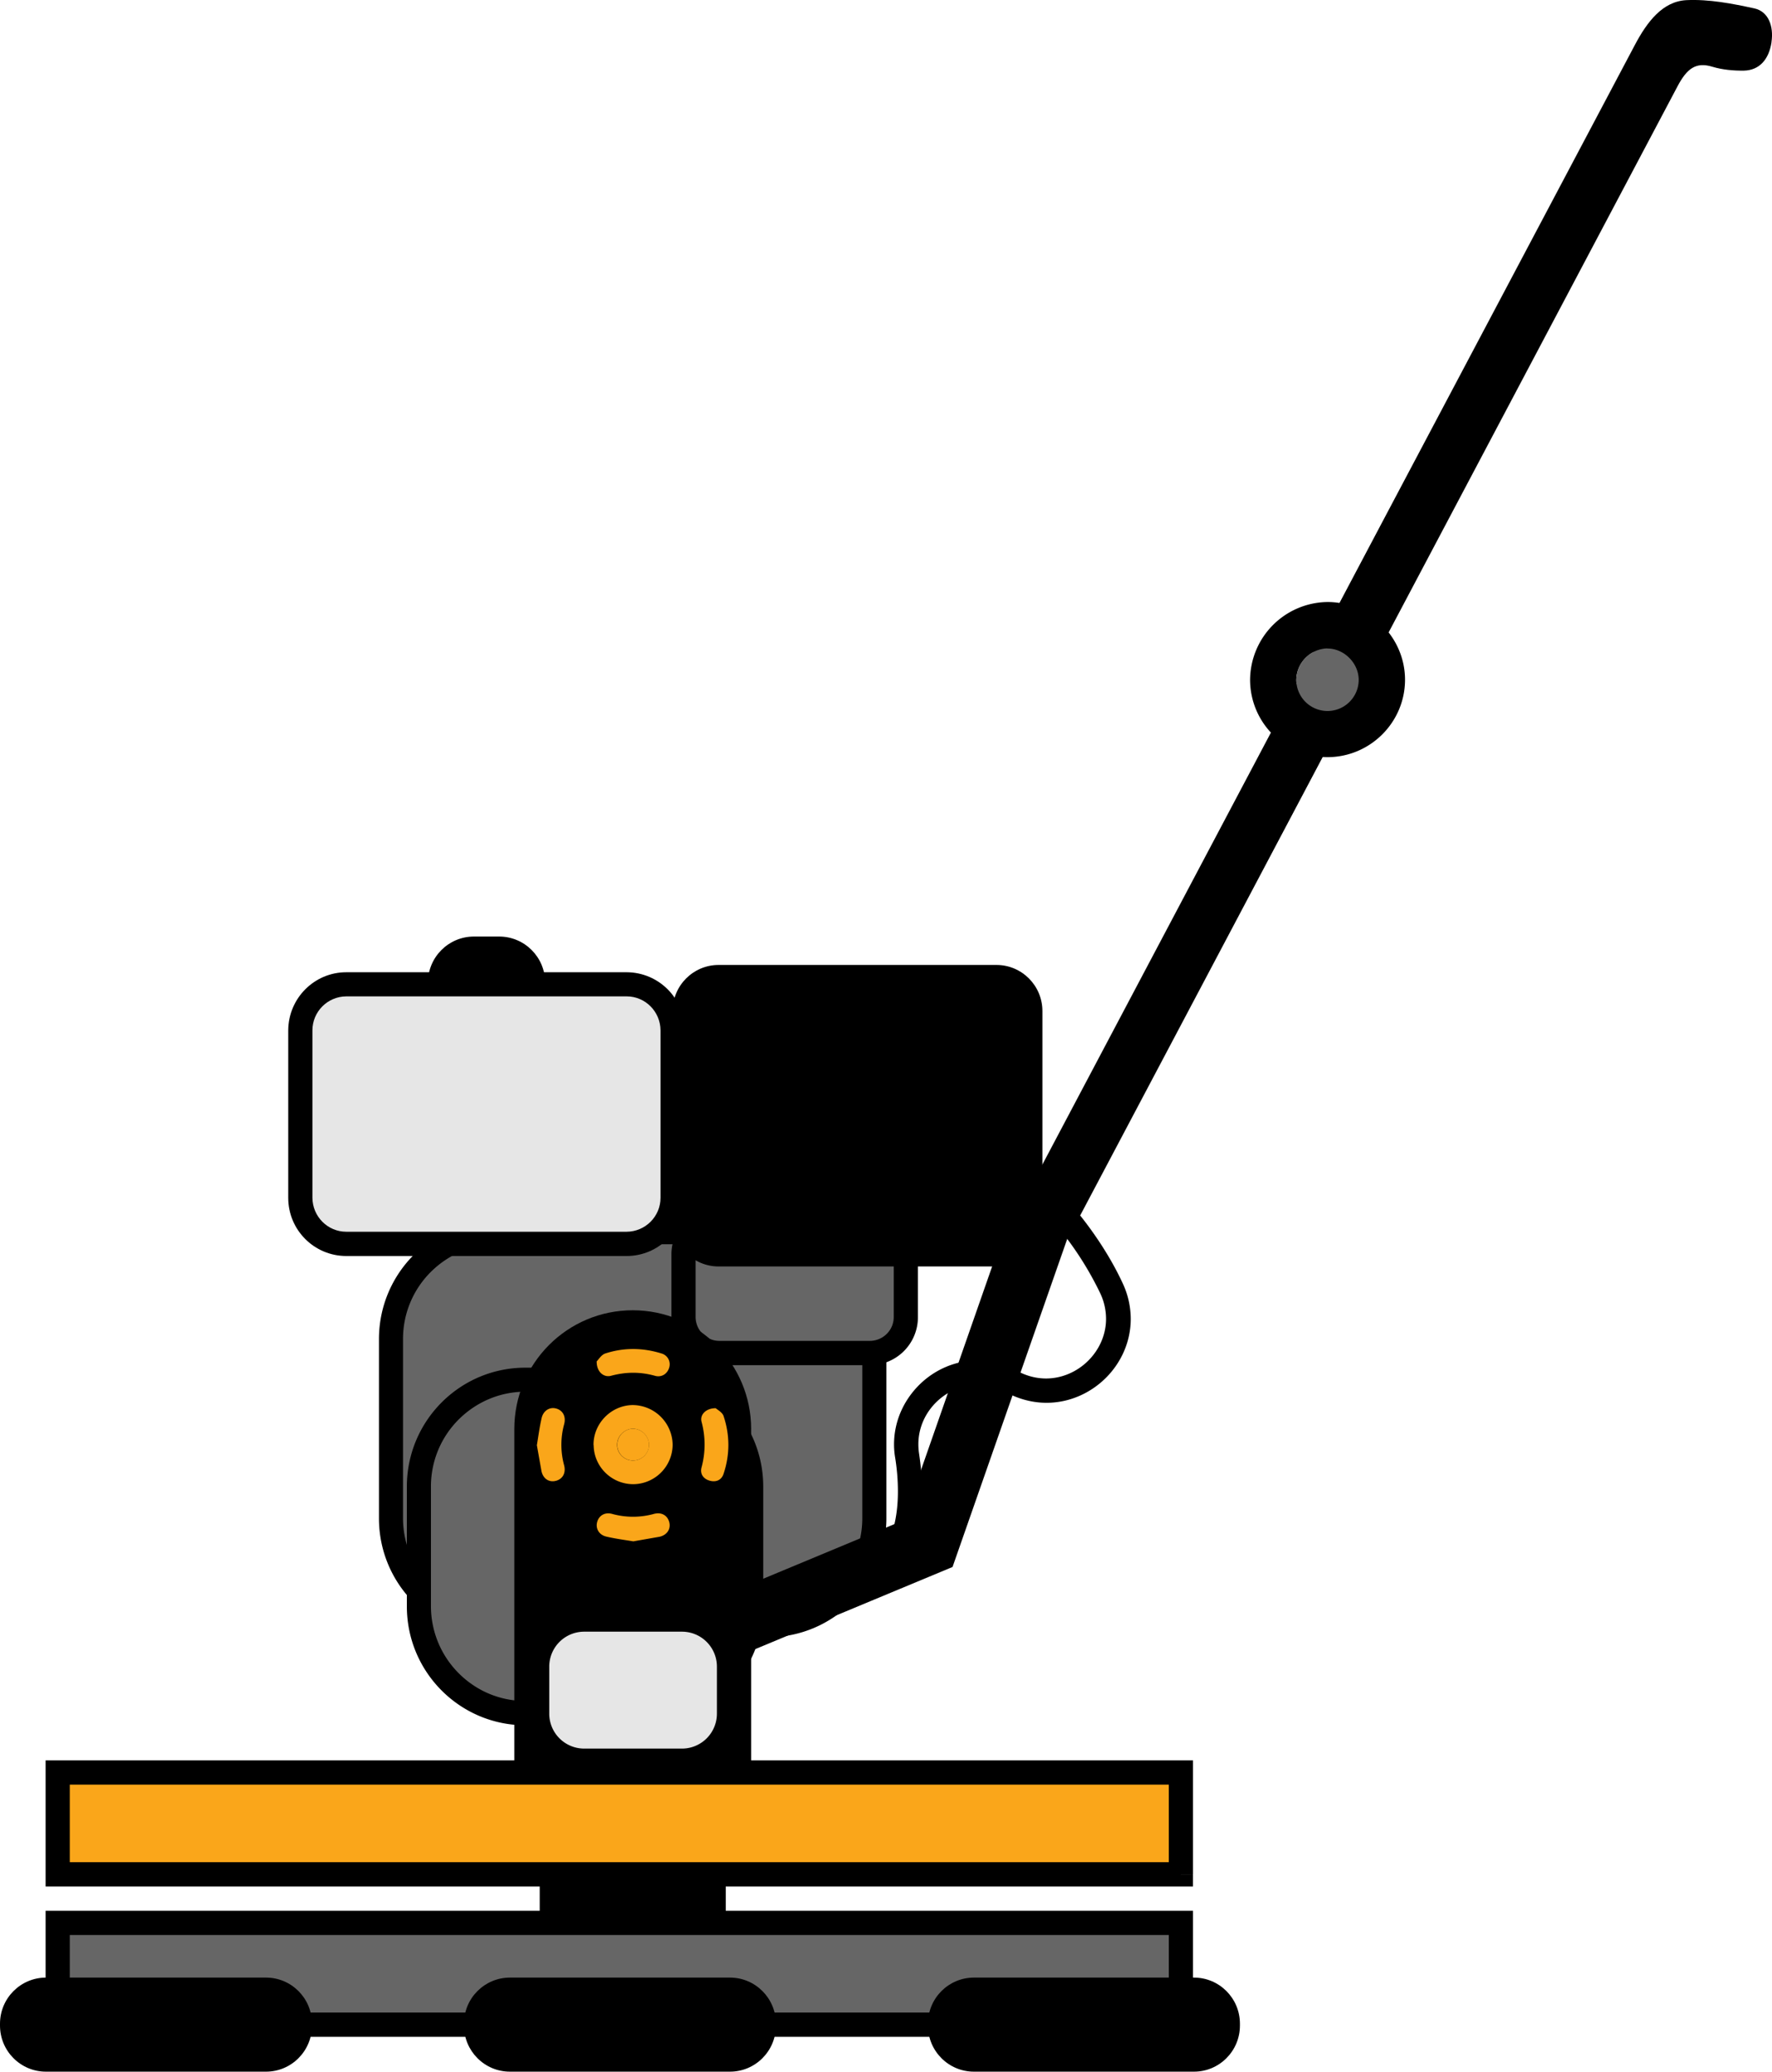
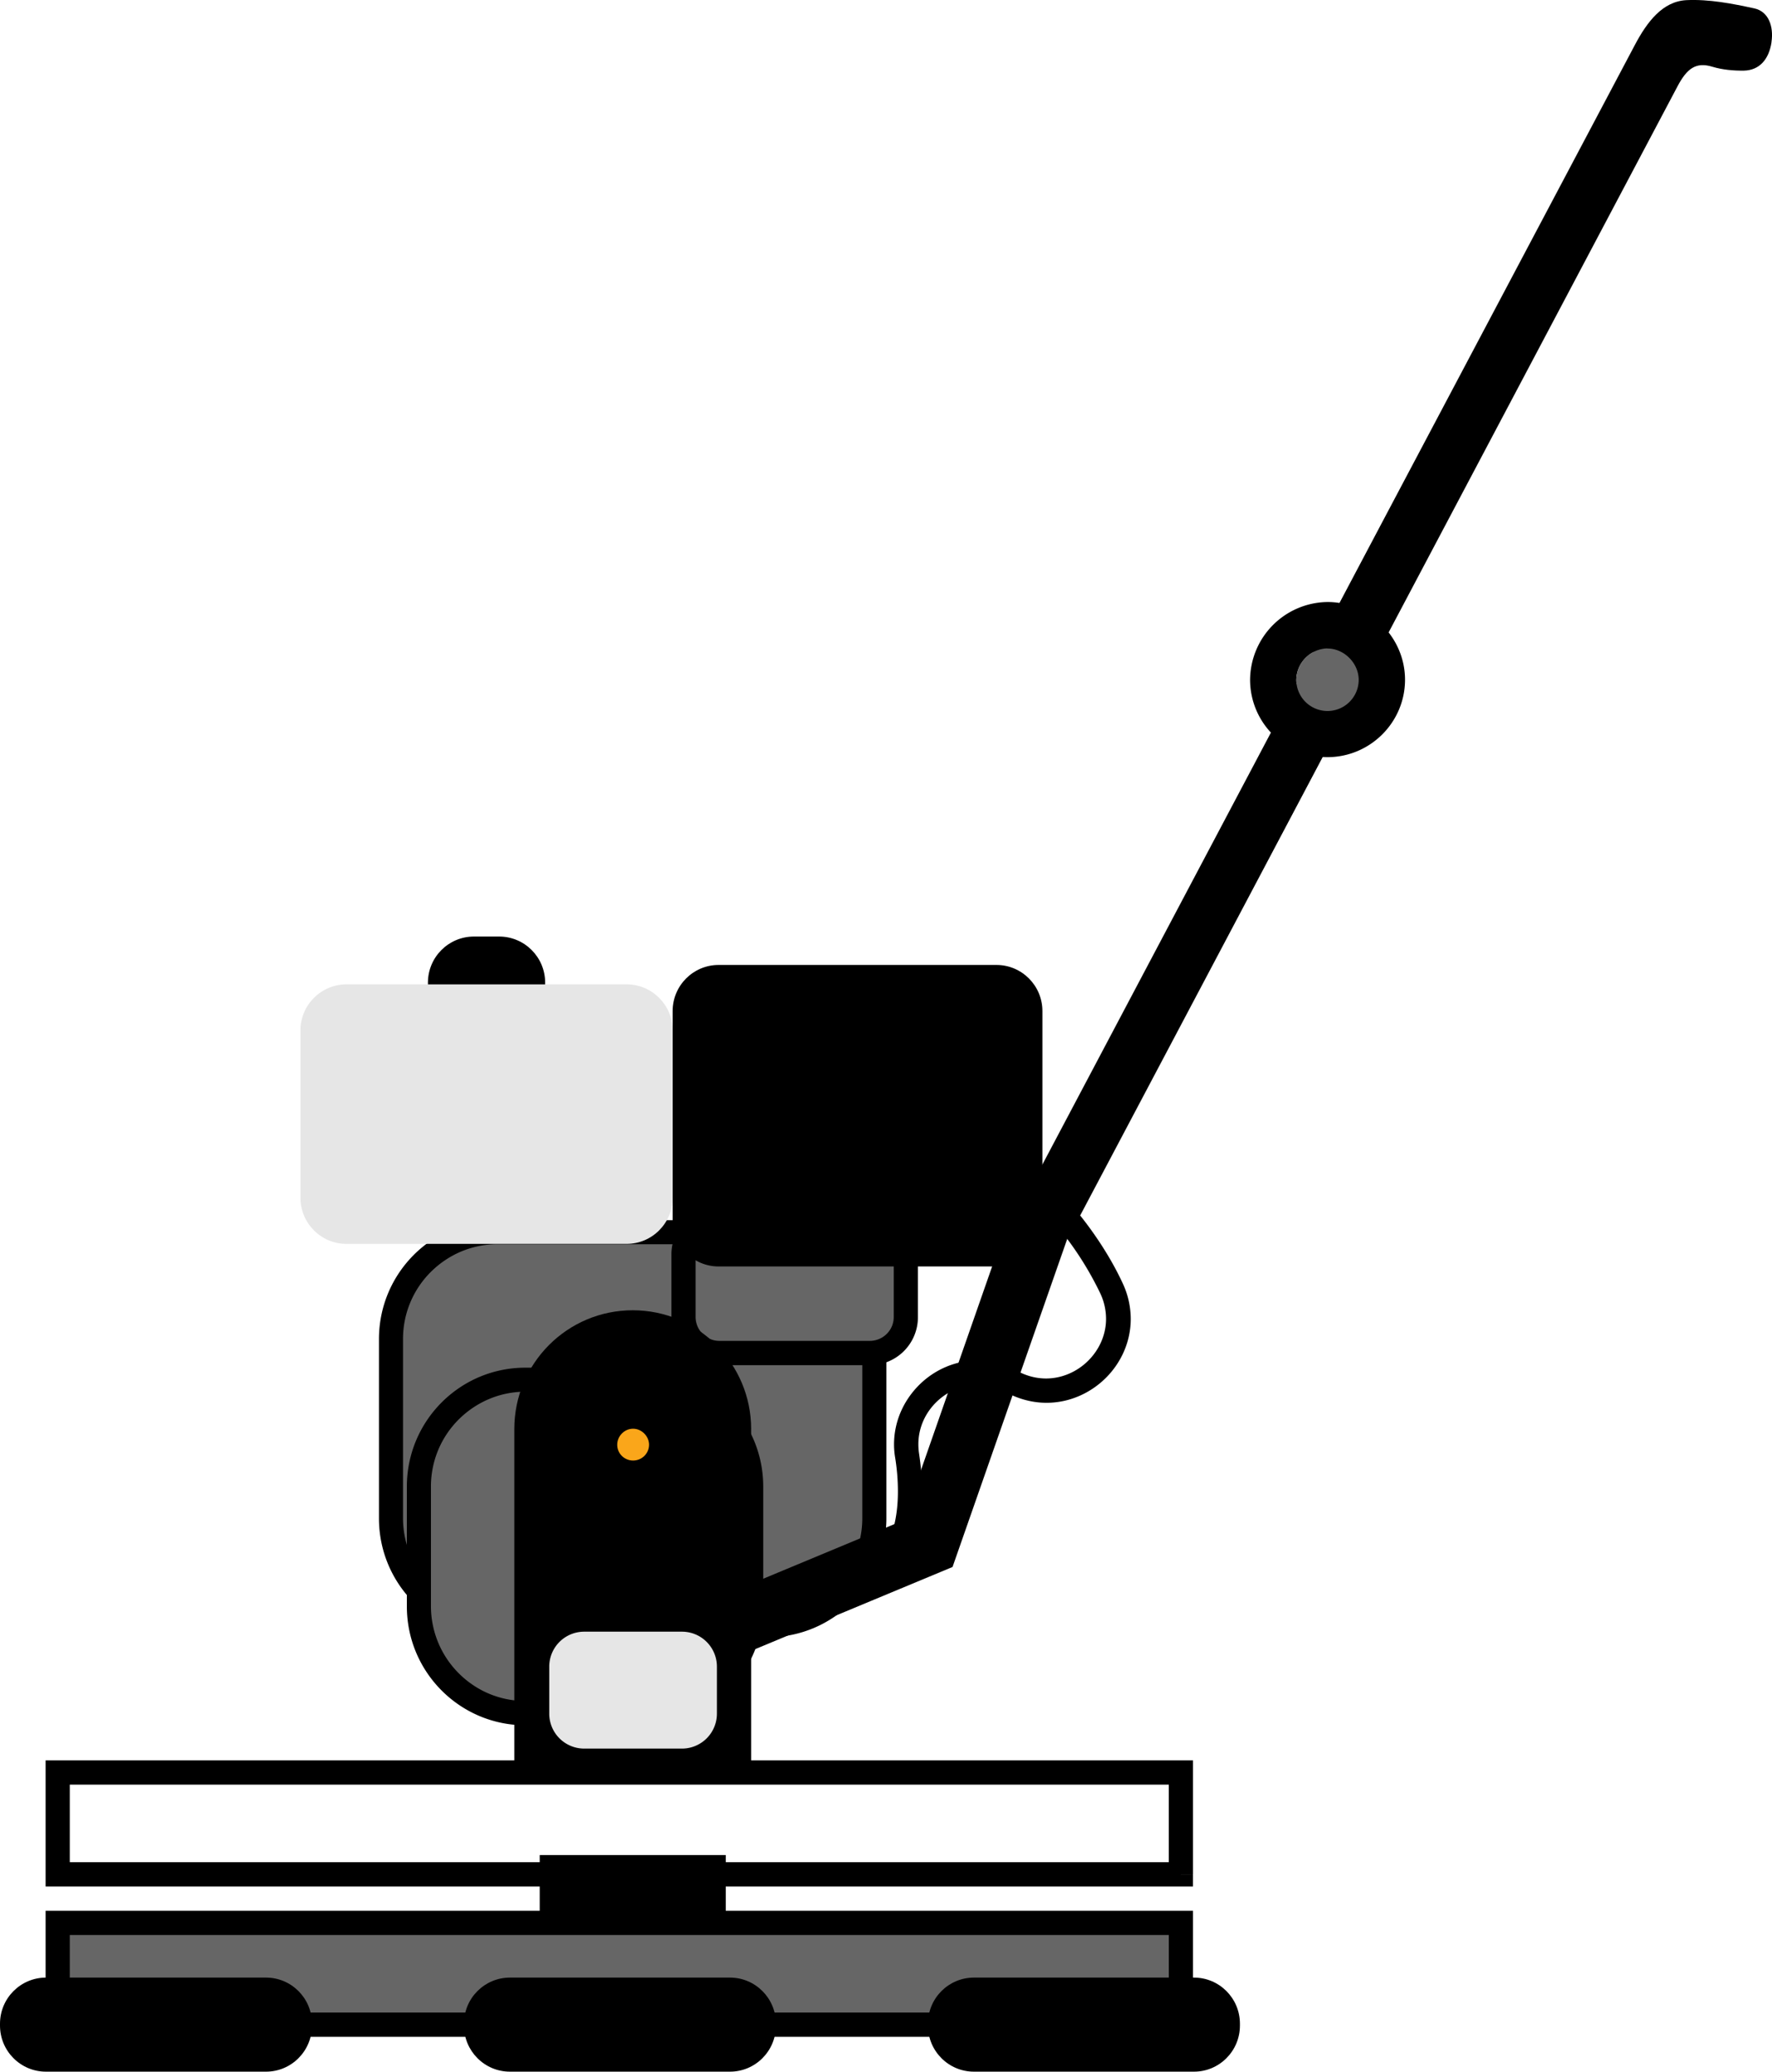
<svg xmlns="http://www.w3.org/2000/svg" width="71" height="83" fill="none">
  <g clip-path="url(#A)">
    <path d="M30.77 49.373H19.933c-2.355 0-4.265 1.916-4.265 4.279v7.178c0 2.364 1.909 4.279 4.265 4.279H30.77c2.355 0 4.265-1.916 4.265-4.279v-7.178c0-2.363-1.909-4.279-4.265-4.279z" fill="#666" />
    <path d="M30.765 65.109v-.486H19.933c-1.047 0-1.987-.423-2.675-1.114a3.8 3.8 0 0 1-1.11-2.684v-7.178a3.78 3.78 0 0 1 1.11-2.684c.688-.686 1.628-1.114 2.675-1.114h10.832c1.047 0 1.987.423 2.675 1.114a3.8 3.8 0 0 1 1.11 2.684v7.178a3.78 3.78 0 0 1-1.11 2.684c-.688.686-1.628 1.114-2.675 1.114v.973c2.627 0 4.75-2.135 4.75-4.766v-7.178c0-2.636-2.128-4.766-4.75-4.766H19.933c-2.627 0-4.749 2.135-4.749 4.766v7.178c0 2.636 2.128 4.766 4.749 4.766h10.832v-.486z" fill="#000" />
    <path d="M25.832 55.277h-4.783c-2.355 0-4.265 1.916-4.265 4.279v4.8c0 2.364 1.909 4.279 4.265 4.279h4.784c2.355 0 4.265-1.916 4.265-4.279v-4.8c0-2.363-1.909-4.279-4.265-4.279z" fill="#666" />
    <path d="M25.831 68.635v-.486h-4.779c-1.047 0-1.987-.423-2.675-1.114a3.8 3.8 0 0 1-1.11-2.684v-4.795a3.78 3.78 0 0 1 1.11-2.684c.688-.686 1.628-1.114 2.675-1.114h4.779c1.047 0 1.987.423 2.675 1.114a3.8 3.8 0 0 1 1.11 2.684v4.795a3.78 3.78 0 0 1-1.11 2.684c-.688.686-1.628 1.114-2.675 1.114v.973c2.627 0 4.75-2.135 4.75-4.766v-4.795c0-2.636-2.128-4.766-4.75-4.766h-4.779c-2.627 0-4.75 2.135-4.75 4.766v4.795c0 2.636 2.128 4.766 4.75 4.766h4.779v-.486z" fill="#000" />
    <path d="M34.856 48.824h-6.034c-.792 0-1.434.644-1.434 1.439v2.504c0 .795.642 1.439 1.435 1.439h6.034c.792 0 1.435-.644 1.435-1.439v-2.504c0-.795-.642-1.439-1.435-1.439z" fill="#666" />
    <g fill="#000">
      <path d="M34.86 54.207v-.486h-6.039c-.523 0-.945-.428-.95-.953v-2.504c0-.525.427-.948.95-.953h6.039c.523 0 .945.428.95.953v2.504c0 .525-.426.948-.95.953v.973a1.92 1.92 0 0 0 1.919-1.926v-2.504a1.92 1.92 0 0 0-1.919-1.926h-6.039a1.92 1.92 0 0 0-1.919 1.926v2.504a1.92 1.92 0 0 0 1.919 1.926h6.039v-.486z" />
      <path d="M30.096 57.256v13.762h-9.489V57.256c0-2.631 2.123-4.761 4.745-4.761 1.308 0 2.496.53 3.354 1.396s1.391 2.052 1.391 3.365zM29.079 74.32h-7.454v4.177h7.454V74.32zM70.981 1.692c-.107.7-.494 1.123-1.105 1.138-.422.005-.863-.034-1.265-.156-.664-.204-1.023.078-1.396.783L43.293 48.673c-.838 1.581-1.498 2.11-2.806 2.057l.426-2.767c.184-.122.334-.326.494-.627l14.127-26.702 9.964-18.819c.499-.948 1.12-1.756 2.065-1.809.911-.044 1.837.136 2.733.331.553.122.78.7.683 1.352v.005z" />
    </g>
    <g fill="#faa61a">
-       <path d="M21.508 57.883l.189 1.065c.073.311.315.452.582.379s.402-.311.325-.618a3.12 3.12 0 0 1 0-1.648c.082-.306-.049-.55-.31-.627s-.518.073-.591.374c-.082.355-.131.72-.189 1.08l-.005-.005zm7.178-1.464c-.393-.005-.649.253-.577.54a3.51 3.51 0 0 1 0 1.833c-.068.253.068.457.325.53s.475-.024.557-.272c.257-.768.257-1.551 0-2.32-.049-.146-.242-.248-.315-.311h.01zm-3.315 5.335l1.057-.185c.31-.073.456-.321.388-.584-.073-.272-.31-.413-.616-.331a3.14 3.14 0 0 1-1.672 0c-.3-.083-.543.073-.606.345-.058.248.082.496.373.564.354.083.717.131 1.081.19h-.005zm-1.463-7.217c-.01.413.271.661.572.584.591-.16 1.173-.165 1.764 0 .262.073.489-.073.567-.321a.45.45 0 0 0-.305-.574c-.751-.233-1.507-.243-2.253 0-.16.053-.271.243-.344.316v-.005zm-.127 3.361c-.01-.861.698-1.59 1.561-1.605a1.61 1.61 0 0 1 1.609 1.59 1.59 1.59 0 0 1-1.575 1.58c-.868 0-1.58-.695-1.59-1.566h-.005zm.945-.01c0 .35.291.632.645.627s.635-.292.63-.642c-.005-.34-.305-.637-.645-.632s-.635.302-.63.647z" />
      <path d="M25.361 57.241c-.344 0-.635.301-.63.647 0 .35.291.632.645.627s.635-.292.63-.642c-.005-.34-.305-.637-.645-.632z" />
    </g>
    <path d="M50.088 27.261a3.14 3.14 0 0 1 3.058-3.141c1.706-.029 3.15 1.401 3.15 3.112 0 1.702-1.386 3.093-3.092 3.103s-3.097-1.362-3.116-3.073zm1.851-.015a1.25 1.25 0 1 0 2.501-.024c-.01-.671-.601-1.25-1.265-1.24a1.28 1.28 0 0 0-1.236 1.269v-.005z" fill="#000" />
    <path d="M53.175 25.978a1.28 1.28 0 0 0-1.236 1.269 1.25 1.25 0 1 0 2.501-.024c-.01-.671-.601-1.25-1.265-1.24v-.005z" fill="#666" />
    <use href="#B" fill="#faa61a" />
    <path d="M47.316 75.093v-.486H2.796v-3.107h44.035v3.594h.485v-.486.486h.485v-4.566H1.827v5.053H47.8v-.486h-.485z" fill="#000" />
    <path d="M47.311 77.038H2.312v4.08h44.999v-4.08z" fill="#666" />
    <g fill="#000">
      <path d="M47.316 81.118v-.486H2.796v-3.107h44.035v3.594h.485v-.486.486h.485v-4.566H1.827v5.052H47.8v-.486h-.485zM39.925 38.66H28.793c-1.017 0-1.842.827-1.842 1.848v8.384c0 1.021.825 1.848 1.842 1.848h11.132c1.017 0 1.842-.827 1.842-1.848v-8.384c0-1.02-.825-1.848-1.842-1.848z" />
      <path d="M10.657 79.231H1.842C.825 79.231 0 80.059 0 81.079v.073C0 82.173.825 83 1.842 83h8.816c1.017 0 1.842-.827 1.842-1.848v-.073c0-1.021-.825-1.848-1.842-1.848zm37.182 0h-8.816c-1.017 0-1.842.827-1.842 1.848v.073c0 1.02.825 1.848 1.842 1.848h8.816c1.017 0 1.842-.827 1.842-1.848v-.073c0-1.021-.825-1.848-1.842-1.848zm-18.591 0h-8.816c-1.017 0-1.842.827-1.842 1.848v.073c0 1.02.824 1.848 1.842 1.848h8.816c1.017 0 1.842-.827 1.842-1.848v-.073c0-1.021-.825-1.848-1.842-1.848zm-9.247-41.709h-1.013c-1.017 0-1.842.827-1.842 1.848v.131c0 1.021.825 1.848 1.842 1.848h1.013c1.017 0 1.842-.827 1.842-1.848v-.131c0-1.021-.825-1.848-1.842-1.848z" />
    </g>
    <path d="M25.109 39.438H13.88c-1.017 0-1.842.827-1.842 1.848v6.701c0 1.021.824 1.848 1.842 1.848h11.229c1.017 0 1.842-.827 1.842-1.848v-6.701c0-1.021-.825-1.848-1.842-1.848z" fill="#e6e6e6" />
-     <path d="M25.109 49.835v-.486H13.875c-.746 0-1.352-.608-1.357-1.362v-6.706c0-.749.606-1.357 1.357-1.362h11.234c.746 0 1.352.608 1.357 1.362v6.706c0 .749-.606 1.357-1.357 1.362v.972c1.284 0 2.322-1.045 2.326-2.329v-6.706c0-1.289-1.042-2.329-2.326-2.334H13.875c-1.284 0-2.322 1.046-2.326 2.334v6.706c0 1.289 1.042 2.329 2.326 2.329h11.234v-.486z" fill="#000" />
    <path d="M27.329 65.372h-3.926a1.4 1.4 0 0 0-1.396 1.401v1.882a1.4 1.4 0 0 0 1.396 1.401h3.926a1.4 1.4 0 0 0 1.396-1.401v-1.882a1.4 1.4 0 0 0-1.396-1.401z" fill="#e6e6e6" />
    <g fill="#000">
      <path d="M30.082 66.145l8.084-3.365 4.764-13.626-2.336-.822-4.396 12.58-7.066 2.942.95 2.29z" />
      <path d="M42.232 48.979l.01.01a12.99 12.99 0 0 1 1.842 2.825 2.4 2.4 0 0 1 .233 1.026c0 .642-.276 1.24-.717 1.678s-1.047.71-1.686.71c-.378 0-.771-.092-1.163-.306l-.082-.044c-.485-.258-.998-.374-1.493-.374-.892 0-1.725.369-2.336.972s-1.018 1.444-1.018 2.393a3.2 3.2 0 0 0 .044.525c.068.418.111.885.111 1.362 0 .987-.204 1.979-.78 2.694-.291.36-.674.666-1.212.89s-1.226.36-2.118.36c-.63 0-1.362-.068-2.2-.229a.49.49 0 0 0-.567.389.49.49 0 0 0 .388.569c.887.165 1.677.243 2.38.243.989 0 1.808-.156 2.486-.433 1.018-.418 1.696-1.138 2.079-1.95s.514-1.702.514-2.534c0-.535-.053-1.05-.121-1.512-.019-.126-.029-.253-.029-.379 0-.666.281-1.26.722-1.692s1.047-.695 1.662-.695a2.21 2.21 0 0 1 1.047.263l.223-.433-.228.428.082.044c.533.287 1.091.423 1.628.423.911 0 1.754-.384 2.365-.987s1.008-1.444 1.008-2.373a3.37 3.37 0 0 0-.325-1.434c-.804-1.736-1.992-3.059-2.006-3.078-.179-.199-.485-.219-.683-.039s-.218.486-.039.686l-.019.005z" />
    </g>
  </g>
  <defs>
    <clipPath id="A">
      <path fill="#fff" d="M0 0h71v83H0z" />
    </clipPath>
-     <path id="B" d="M47.311 71.013H2.312v4.08h44.999v-4.08z" />
  </defs>
</svg>